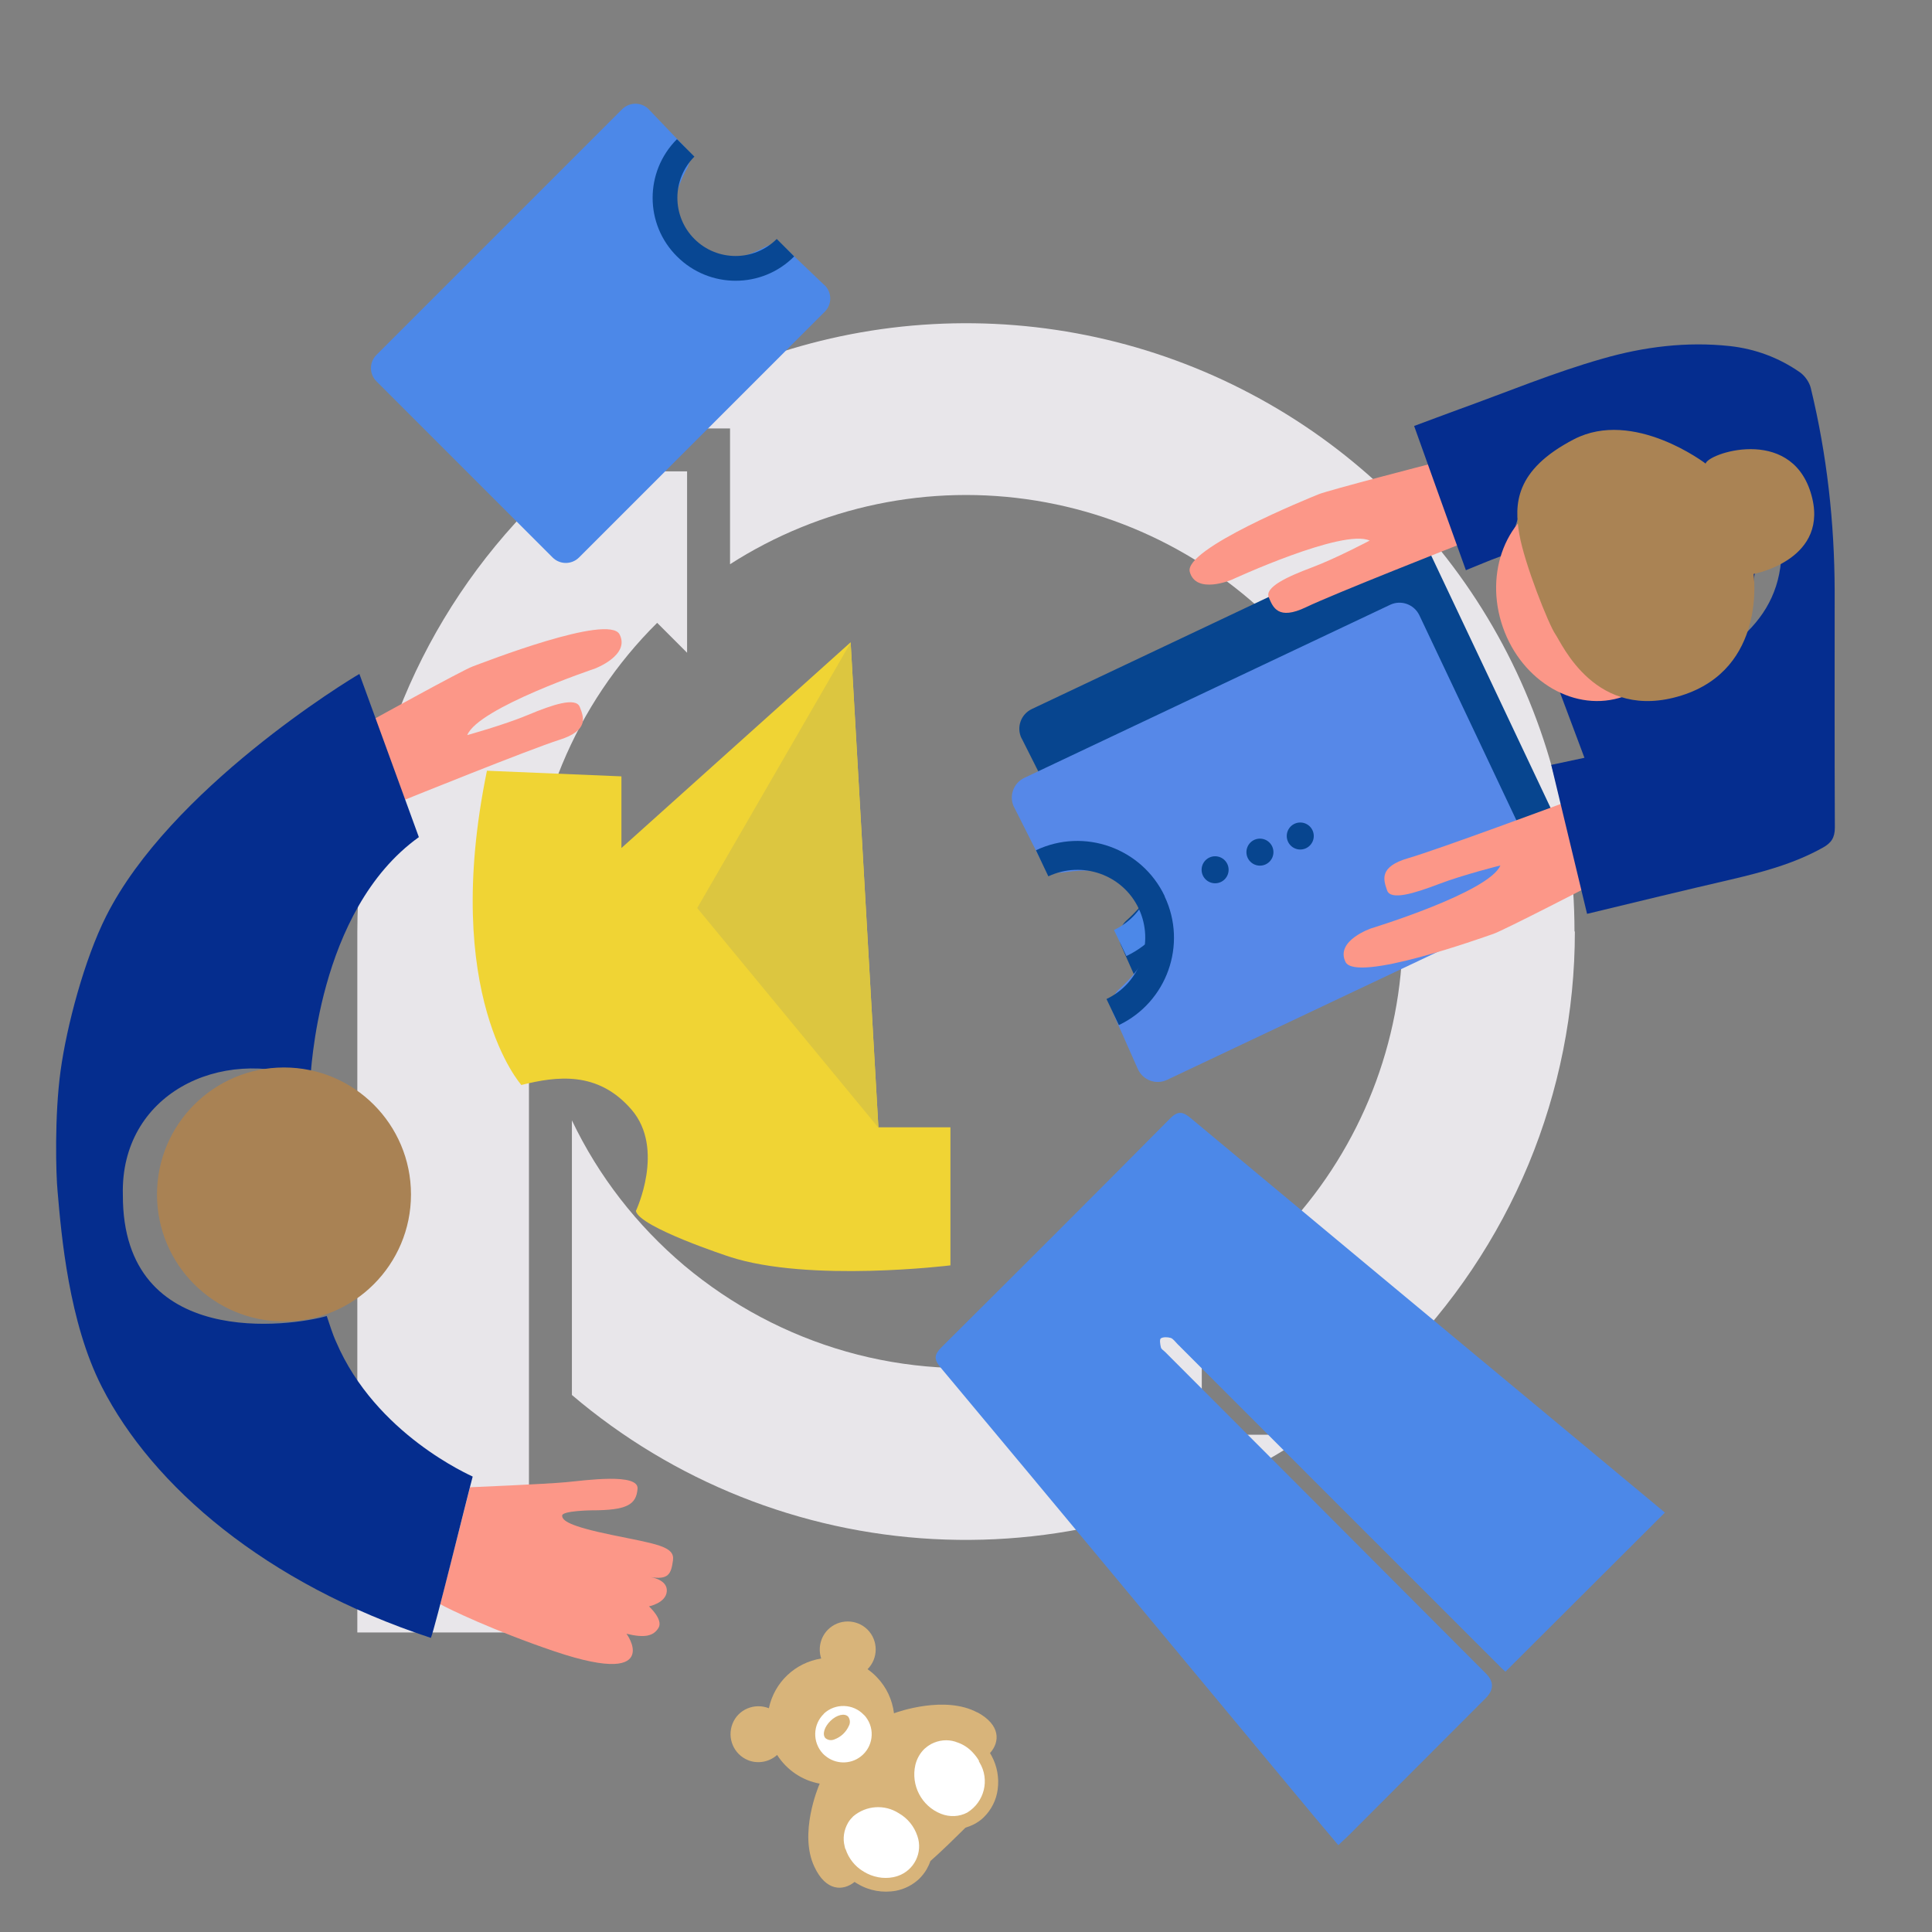
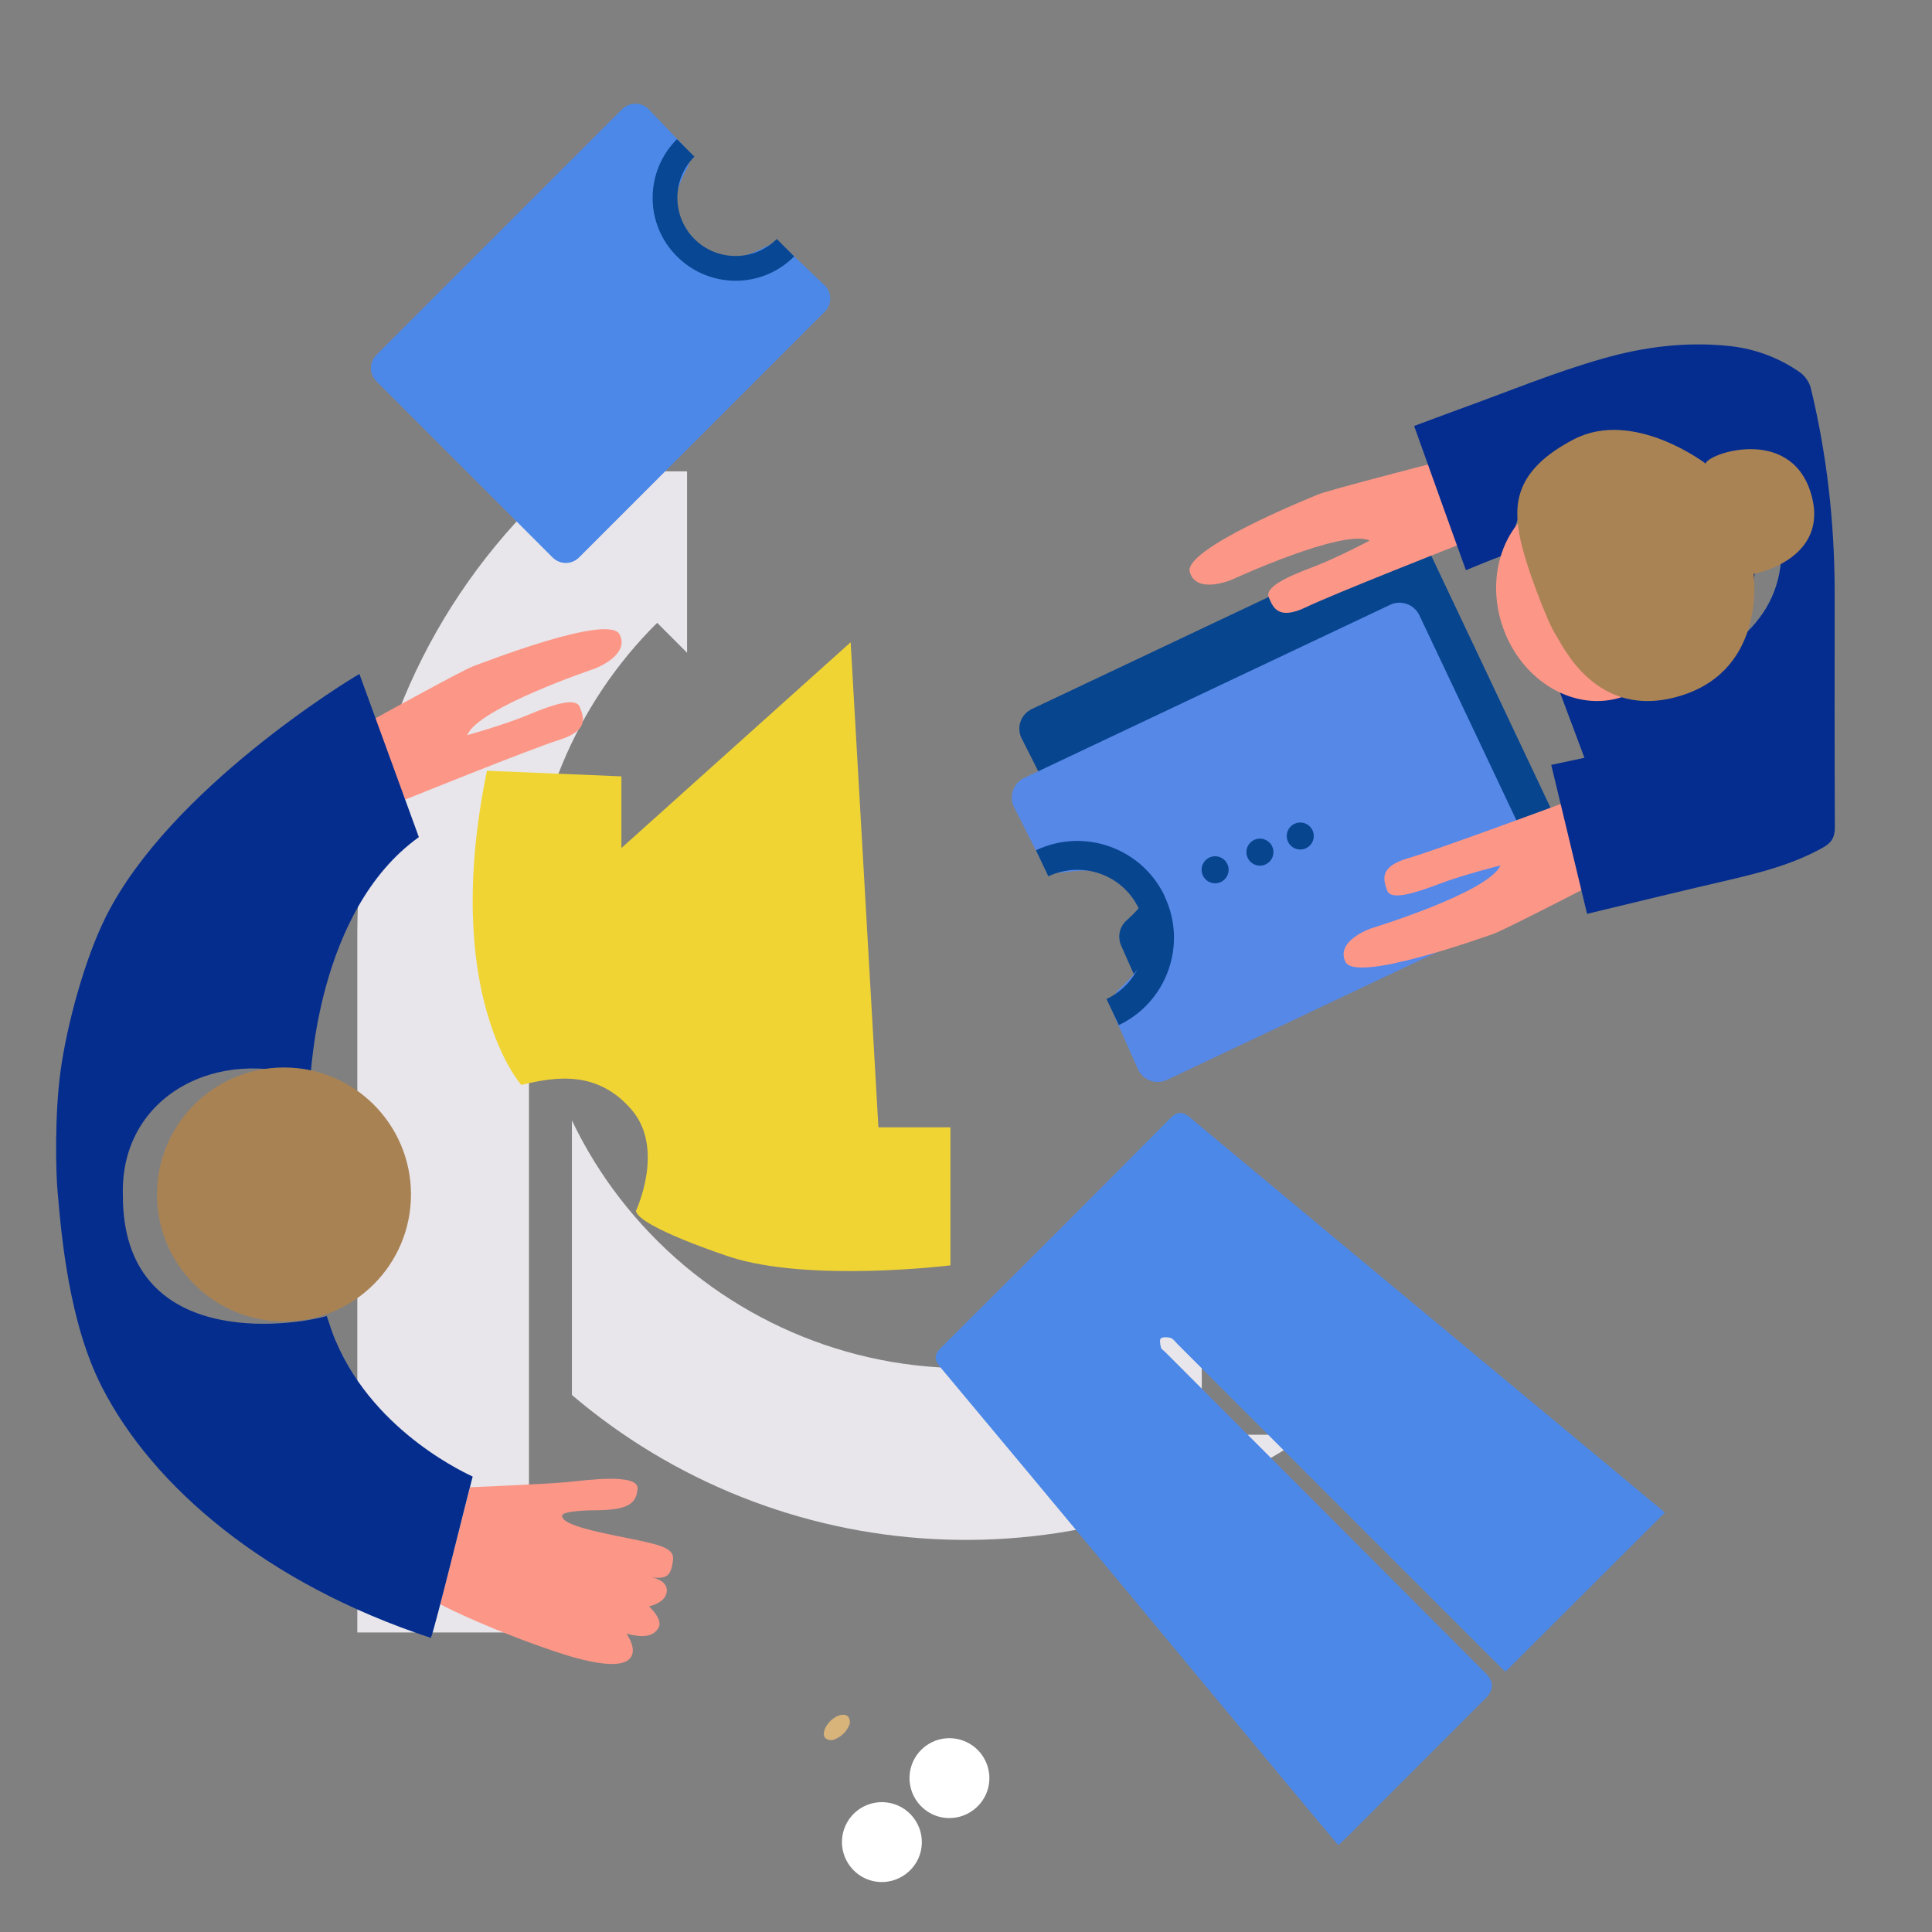
<svg xmlns="http://www.w3.org/2000/svg" width="250" height="250" viewBox="0 0 250 250" fill="none">
  <rect x="0" y="0" width="250" height="250" fill="#808080" stroke="none" />
  <g clip-path="url(#clip0_3826_4152)">
    <mask id="mask0_3826_4152" style="mask-type:luminance" maskUnits="userSpaceOnUse" x="0" y="0" width="250" height="250">
      <path d="M250 0H0V250H250V0Z" fill="white" />
    </mask>
    <g mask="url(#mask0_3826_4152)">
-       <path d="M203.739 120.534C203.739 106.238 199.855 92.184 192.476 79.927C185.098 67.67 174.515 57.645 161.87 50.971C149.224 44.272 134.976 41.165 120.705 41.942C106.408 42.718 92.598 47.403 80.777 55.437H94.467V73.01C106.19 65.485 120.292 62.548 134.054 64.781C147.816 67.014 160.268 74.248 169.006 85.097C177.743 95.947 182.161 109.636 181.433 123.544C180.68 137.451 174.806 150.607 164.952 160.437L161.093 156.578V180.073H184.588L180.68 176.165C188.01 168.859 193.811 160.194 197.792 150.655C201.748 141.116 203.787 130.874 203.787 120.534H203.739Z" fill="#E8E6EA" />
      <path d="M155.51 168.083C148.762 172.403 141.189 175.267 133.252 176.432C125.34 177.597 117.233 177.087 109.539 174.903C101.845 172.718 94.684 168.908 88.544 163.762C82.427 158.592 77.451 152.209 74.005 144.976V180.51C87.112 191.675 103.544 198.228 120.752 199.15C137.961 200.073 154.976 195.34 169.223 185.655H155.51V168.083Z" fill="#E8E6EA" />
      <path d="M85.049 80.607L88.908 84.466V60.995H65.413L69.321 64.903C61.991 72.209 56.19 80.874 52.233 90.413C48.277 99.951 46.238 110.194 46.238 120.534V211.238H68.447V120.534C68.447 113.107 69.903 105.777 72.743 98.908C75.583 92.063 79.758 85.825 85.025 80.607H85.049Z" fill="#E8E6EA" />
      <path d="M173.156 238.738C171.069 236.262 169.103 233.932 167.161 231.578C152.015 213.35 136.894 195.121 121.7 176.942C120.826 175.898 120.874 175.291 121.821 174.345C131.7 164.515 141.554 154.685 151.36 144.782C152.379 143.738 153.01 143.787 154.078 144.685C169.418 157.476 184.782 170.243 200.146 183.01C205.316 187.306 210.462 191.578 215.438 195.728C208.569 202.597 201.724 209.393 194.806 216.311C194.734 216.262 194.37 215.947 194.03 215.583C180.146 201.699 166.238 187.816 152.355 173.908C152.088 173.641 151.821 173.253 151.505 173.131C151.093 173.01 150.535 172.986 150.219 173.18C150.025 173.301 150.122 173.956 150.219 174.345C150.268 174.588 150.583 174.757 150.777 174.952C164.612 188.811 178.447 202.67 192.282 216.554C193.334 217.605 193.318 218.673 192.234 219.757C186.36 225.655 180.462 231.529 174.588 237.427C174.2 237.816 173.787 238.18 173.204 238.738H173.156Z" fill="#4C88E8" />
      <path d="M47.938 93.301C47.938 93.301 59.831 86.723 61.166 86.238C62.501 85.752 78.763 79.369 80.171 82.087C81.578 84.806 76.942 86.529 76.942 86.529C76.942 86.529 61.894 91.578 60.462 95.121C60.462 95.121 65.219 93.811 68.35 92.5C71.481 91.189 74.515 90.17 75.025 91.48C75.535 92.791 76.239 94.514 72.403 95.728C68.569 96.942 52.428 103.471 52.428 103.471L47.962 93.301H47.938Z" fill="#FC9788" />
      <path d="M60.824 192.451C60.824 192.451 70.654 192.039 73.227 191.796C75.8 191.553 82.669 190.583 82.499 192.646C82.329 194.709 81.14 195.437 76.528 195.437C76.528 195.437 72.742 195.485 72.742 196.117C72.742 196.748 73.591 197.476 79.271 198.641C84.95 199.806 87.329 200.097 87.086 201.893C86.844 203.689 86.504 204.442 84.174 204.078C84.174 204.078 86.382 204.369 86.285 205.898C86.188 207.427 83.979 207.864 83.979 207.864C83.979 207.864 85.848 209.563 85.217 210.631C84.586 211.699 83.445 211.99 81.067 211.408C81.067 211.408 82.208 212.937 81.795 214.126C81.382 215.316 79.368 216.262 71.698 213.665C64.028 211.068 57.936 208.155 56.965 207.573L60.824 192.451Z" fill="#FC9788" />
      <path d="M40.147 139.636C40.244 139.369 40.923 117.84 54.2 108.325C53.836 107.354 46.773 87.937 46.506 87.209C45.122 87.985 21.991 102.087 13.715 118.592C10.923 124.15 8.642 132.718 7.841 138.543C7.04 144.369 7.234 151.966 7.452 154.175C7.938 159.854 8.909 171.116 13.181 179.466C19.734 192.306 34.346 204.903 55.753 211.942C56.239 210.898 60.389 193.932 61.166 191.068C60.875 190.898 48.617 185.607 43.496 173.641C42.986 172.524 42.671 171.408 42.282 170.291C37.865 171.577 15.826 174.83 15.899 154.611C15.559 141.65 28.423 135.267 40.122 139.611H40.147V139.636Z" fill="#052D8E" />
      <path d="M36.748 170.995C45.824 170.995 53.181 163.638 53.181 154.563C53.181 145.488 45.824 138.131 36.748 138.131C27.673 138.131 20.316 145.488 20.316 154.563C20.316 163.638 27.673 170.995 36.748 170.995Z" fill="#A98254" />
      <path d="M67.476 140.413C67.476 140.413 57.039 128.835 63.01 99.733L80.413 100.461V109.733L110.074 83.107L113.666 145.874H122.986V163.738C122.986 163.738 104.685 165.995 94.394 162.621C94.394 162.621 82.719 158.811 82.282 156.699C82.282 156.699 86.093 148.665 81.724 143.592C77.355 138.519 71.991 139.272 67.501 140.388L67.476 140.413Z" fill="#F0D434" />
-       <path d="M110.073 83.155L90.219 117.5L113.665 145.922L110.073 83.155Z" fill="#DCC640" />
-       <path d="M113.35 221.383C111.384 219.32 108.132 219.223 106.045 221.189C103.981 223.155 103.884 226.408 105.85 228.495C107.816 230.582 111.069 230.655 113.156 228.689C115.244 226.723 115.316 223.471 113.35 221.383Z" fill="white" />
      <path d="M117.863 234.806C115.897 232.743 112.645 232.646 110.557 234.612C108.494 236.578 108.397 239.83 110.363 241.917C112.329 244.005 115.582 244.078 117.669 242.112C119.756 240.146 119.829 236.893 117.863 234.806Z" fill="white" />
      <path d="M126.603 226.529C124.637 224.466 121.385 224.369 119.297 226.335C117.234 228.301 117.137 231.553 119.103 233.641C121.069 235.728 124.322 235.801 126.409 233.835C128.497 231.869 128.569 228.616 126.603 226.529Z" fill="white" />
-       <path d="M126.434 221.553C129.516 223.204 129.395 225.413 128.108 226.845C128.181 226.966 128.254 227.087 128.327 227.233C129.031 228.544 129.298 230.048 129.103 231.529C128.934 232.913 128.278 234.199 127.283 235.17C126.919 235.534 126.482 235.825 126.021 236.068C125.681 236.238 125.317 236.383 124.929 236.505C124.273 237.16 123.521 237.888 122.696 238.689C121.87 239.49 121.094 240.194 120.39 240.825C120.268 241.189 120.099 241.553 119.904 241.893C119.637 242.354 119.298 242.767 118.934 243.131C118.108 243.908 117.065 244.442 115.948 244.66C114.225 244.976 112.453 244.66 110.972 243.762C110.851 243.689 110.705 243.616 110.584 243.519C109.079 244.733 106.87 244.733 105.39 241.578C103.351 237.306 105.851 231.286 106.069 230.801C103.788 230.388 101.798 229.029 100.56 227.087C99.54 228.01 98.06 228.277 96.798 227.767C94.953 227.014 94.055 224.927 94.783 223.058C95.511 221.189 97.623 220.315 99.492 221.044C100.196 217.694 102.89 215.146 106.264 214.612C105.827 213.301 106.167 211.845 107.137 210.874C108.545 209.466 110.851 209.466 112.259 210.874C113.667 212.281 113.667 214.587 112.259 215.995C112.72 216.311 113.133 216.675 113.497 217.063C114.71 218.325 115.463 219.951 115.681 221.699C116.191 221.505 122.307 219.345 126.482 221.602M109.419 239.272C109.807 240.461 110.608 241.481 111.676 242.136C111.676 242.136 111.676 242.136 111.676 242.087L111.725 242.16C111.725 242.16 111.773 242.184 111.798 242.209C112.356 242.548 112.987 242.791 113.642 242.913C114.273 243.034 114.929 243.034 115.56 242.913C115.778 242.864 115.997 242.815 116.191 242.743C118.302 242.014 119.443 239.709 118.715 237.597C118.302 236.335 117.453 235.291 116.312 234.636C114.467 233.447 112.089 233.616 110.414 235.024C110.196 235.243 109.977 235.485 109.807 235.752C109.783 235.801 109.759 235.825 109.734 235.874C109.2 236.796 109.031 237.888 109.298 238.908C109.322 239.029 109.346 239.15 109.395 239.272M126.701 227.888C126.482 227.476 126.191 227.112 125.875 226.772C125.341 226.189 124.686 225.752 123.934 225.485C123.812 225.437 123.691 225.413 123.594 225.364C122.574 225.048 121.482 225.17 120.535 225.655C120.487 225.655 120.463 225.704 120.414 225.728C120.147 225.874 119.88 226.068 119.637 226.286C119.055 226.845 118.642 227.573 118.448 228.374C117.841 231.019 119.249 233.714 121.773 234.709C122.89 235.146 124.128 235.097 125.171 234.539C127.38 233.18 128.108 230.291 126.749 228.058C126.749 228.034 126.725 228.01 126.701 227.961L126.628 227.913C126.628 227.913 126.652 227.913 126.676 227.913M106.628 221.747C105.171 223.131 105.099 225.437 106.482 226.917C106.579 227.014 106.676 227.112 106.773 227.184C108.084 228.301 110.001 228.349 111.361 227.306C112.963 226.092 113.278 223.786 112.04 222.184C111.967 222.087 111.87 221.966 111.773 221.893C110.39 220.437 108.084 220.364 106.603 221.747" fill="#D8B47A" />
      <path d="M107.985 225.073C107.597 225.243 107.16 225.194 106.82 224.927C106.359 224.442 106.675 223.446 107.475 222.67C108.276 221.893 109.296 221.65 109.757 222.136C110 222.476 110.048 222.937 109.854 223.301C109.49 224.126 108.835 224.757 107.985 225.073Z" fill="#D8B47A" />
      <path d="M132.209 95.558L135.679 102.451C136.213 103.543 137.403 104.175 138.592 103.98C141.65 103.495 147.427 103.301 149.684 108.058C151.82 112.791 148.034 117.087 145.752 119.126C144.854 119.927 144.587 121.238 145.073 122.354L148.204 129.417C148.859 130.874 150.558 131.505 151.99 130.825L199.344 108.422C200.752 107.743 201.359 106.068 200.704 104.66L192.645 87.621L184.636 70.704C183.956 69.296 182.281 68.689 180.874 69.344L133.519 91.747C132.087 92.427 131.48 94.15 132.209 95.582V95.558Z" fill="#07458F" />
-       <path d="M151.675 107.063C154.636 113.301 151.966 120.752 145.753 123.713L144.151 120.34C148.52 118.276 150.388 113.034 148.325 108.64C146.262 104.247 141.02 102.403 136.626 104.466L135.024 101.092C141.262 98.131 148.714 100.801 151.675 107.014V107.063Z" fill="#4C88E8" />
      <path d="M158.204 105.388C159.169 105.388 159.951 104.606 159.951 103.641C159.951 102.676 159.169 101.893 158.204 101.893C157.238 101.893 156.456 102.676 156.456 103.641C156.456 104.606 157.238 105.388 158.204 105.388Z" fill="#4C88E8" />
      <path d="M163.98 103.082C164.945 103.082 165.728 102.3 165.728 101.335C165.728 100.37 164.945 99.587 163.98 99.587C163.015 99.587 162.232 100.37 162.232 101.335C162.232 102.3 163.015 103.082 163.98 103.082Z" fill="#4C88E8" />
      <path d="M169.223 100.995C170.188 100.995 170.971 100.213 170.971 99.248C170.971 98.282 170.188 97.5 169.223 97.5C168.258 97.5 167.476 98.282 167.476 99.248C167.476 100.213 168.258 100.995 169.223 100.995Z" fill="#4C88E8" />
      <path d="M131.237 104.466L134.708 111.359C135.242 112.451 136.431 113.082 137.62 112.888C140.679 112.403 146.455 112.209 148.713 116.966C150.849 121.699 147.062 125.995 144.781 128.034C143.882 128.835 143.615 130.146 144.101 131.262L147.232 138.325C147.887 139.781 149.586 140.413 151.018 139.733L198.373 117.33C199.781 116.65 200.387 114.976 199.732 113.568L191.674 96.529L183.664 79.612C182.984 78.204 181.31 77.597 179.902 78.252L132.548 100.655C131.116 101.335 130.509 103.058 131.237 104.49V104.466Z" fill="#5688E8" />
      <path d="M150.704 115.995C153.665 122.233 150.995 129.684 144.782 132.646L143.18 129.272C147.549 127.209 149.418 121.966 147.355 117.573C145.292 113.18 140.049 111.335 135.656 113.398L134.054 110.024C140.292 107.063 147.743 109.733 150.704 115.947V115.995Z" fill="#07458F" />
      <path d="M157.235 114.296C158.2 114.296 158.982 113.514 158.982 112.548C158.982 111.583 158.2 110.801 157.235 110.801C156.27 110.801 155.487 111.583 155.487 112.548C155.487 113.514 156.27 114.296 157.235 114.296Z" fill="#07458F" />
      <path d="M163.035 112.014C164 112.014 164.782 111.232 164.782 110.267C164.782 109.302 164 108.519 163.035 108.519C162.07 108.519 161.287 109.302 161.287 110.267C161.287 111.232 162.07 112.014 163.035 112.014Z" fill="#07458F" />
      <path d="M168.253 109.927C169.219 109.927 170.001 109.145 170.001 108.18C170.001 107.214 169.219 106.432 168.253 106.432C167.288 106.432 166.506 107.214 166.506 108.18C166.506 109.145 167.288 109.927 168.253 109.927Z" fill="#07458F" />
      <path d="M106.65 36.869L101.868 32.306C101.116 31.578 99.975 31.408 99.077 31.917C96.747 33.179 92.135 35.024 88.931 31.82C85.825 28.616 87.645 24.053 88.931 21.747C89.441 20.825 89.247 19.709 88.543 18.956L83.98 14.175C83.033 13.18 81.48 13.18 80.509 14.126L48.713 45.922C47.766 46.869 47.766 48.398 48.713 49.345L60.145 60.777L71.504 72.136C72.451 73.082 73.98 73.082 74.927 72.136L106.723 40.34C107.693 39.369 107.669 37.815 106.674 36.869H106.65Z" fill="#4C88E8" />
      <path d="M87.599 33.179C83.4 29.005 83.4 22.209 87.599 18.009L89.856 20.267C86.919 23.204 86.919 27.985 89.856 30.922C92.793 33.859 97.574 33.859 100.511 30.922L102.768 33.179C98.594 37.379 91.797 37.379 87.599 33.179Z" fill="#084793" />
      <path d="M185.098 60.024C185.098 60.024 171.943 63.422 170.632 63.956C169.321 64.49 153.132 71.044 153.957 74.005C154.782 76.966 159.37 75.024 159.37 75.024C159.37 75.024 173.787 68.35 177.234 69.951C177.234 69.951 172.889 72.257 169.71 73.447C166.53 74.636 163.642 75.995 164.176 77.282C164.71 78.568 165.365 80.316 169.006 78.568C172.647 76.82 188.836 70.461 188.836 70.461L185.098 60V60.024Z" fill="#FC9788" />
      <path d="M206.651 114.15C206.651 114.15 194.588 120.388 193.229 120.849C191.87 121.31 175.438 127.233 174.103 124.466C172.768 121.699 177.452 120.121 177.452 120.121C177.452 120.121 192.646 115.485 194.151 111.99C194.151 111.99 189.37 113.179 186.19 114.393C183.01 115.606 179.952 116.553 179.491 115.218C179.03 113.883 178.374 112.16 182.234 111.043C186.093 109.927 202.428 103.859 202.428 103.859L206.627 114.15H206.651Z" fill="#FC9788" />
      <path d="M200.706 98.98C202.453 98.616 203.788 98.325 205.026 98.058C203.327 93.543 201.652 89.078 199.905 84.393C202.672 85.825 205.002 87.014 207.332 88.204C207.429 88.082 207.526 87.961 207.623 87.815C201.41 81.747 197.963 74.393 196.871 65.655C196.434 67.16 195.851 68.616 195.584 70.145C195.39 71.165 195.002 71.723 194.055 72.039C192.696 72.524 191.385 73.107 189.686 73.786C187.453 67.597 185.245 61.432 182.987 55.121C185.026 54.369 186.871 53.665 188.74 52.985C194.953 50.752 201.046 48.204 207.381 46.408C212.696 44.878 218.23 44.175 223.837 44.781C227.138 45.145 230.196 46.286 232.914 48.179C233.57 48.641 234.152 49.49 234.322 50.242C236.41 58.859 237.381 67.597 237.405 76.456C237.405 86.674 237.381 96.869 237.429 107.087C237.429 108.398 236.968 109.077 235.876 109.684C232.138 111.772 228.109 112.84 223.982 113.81C217.89 115.218 211.798 116.699 205.366 118.252C203.813 111.796 202.283 105.437 200.73 98.98H200.706ZM224.322 83.325C227.769 80.607 230.05 77.233 230.463 72.621C229.419 72.937 228.546 73.107 227.769 73.446C227.429 73.592 227.041 74.126 227.016 74.49C226.798 77.645 225.9 80.558 224.322 83.325Z" fill="#052D8F" />
      <path d="M210.073 90.139C216.211 87.997 219.178 80.504 216.7 73.404C214.222 66.304 207.237 62.285 201.099 64.427C194.96 66.57 191.993 74.062 194.471 81.163C196.949 88.263 203.934 92.282 210.073 90.139Z" fill="#FC9788" />
      <path d="M220.727 60C220.727 60 211.383 52.84 203.664 56.844C195.946 60.849 195.946 65.315 196.601 69.126C197.257 72.937 200.412 80.849 201.261 82.063C202.111 83.277 206.48 93.471 217.572 90C228.664 86.529 226.917 74.272 226.917 74.272C226.917 74.272 237.014 72.403 234.295 63.714C231.577 55.024 220.825 58.714 220.703 60.024L220.727 60Z" fill="#AA8354" />
    </g>
  </g>
  <defs>
    <clipPath id="clip0_3826_4152">
      <rect width="250" height="250" fill="white" />
    </clipPath>
  </defs>
</svg>